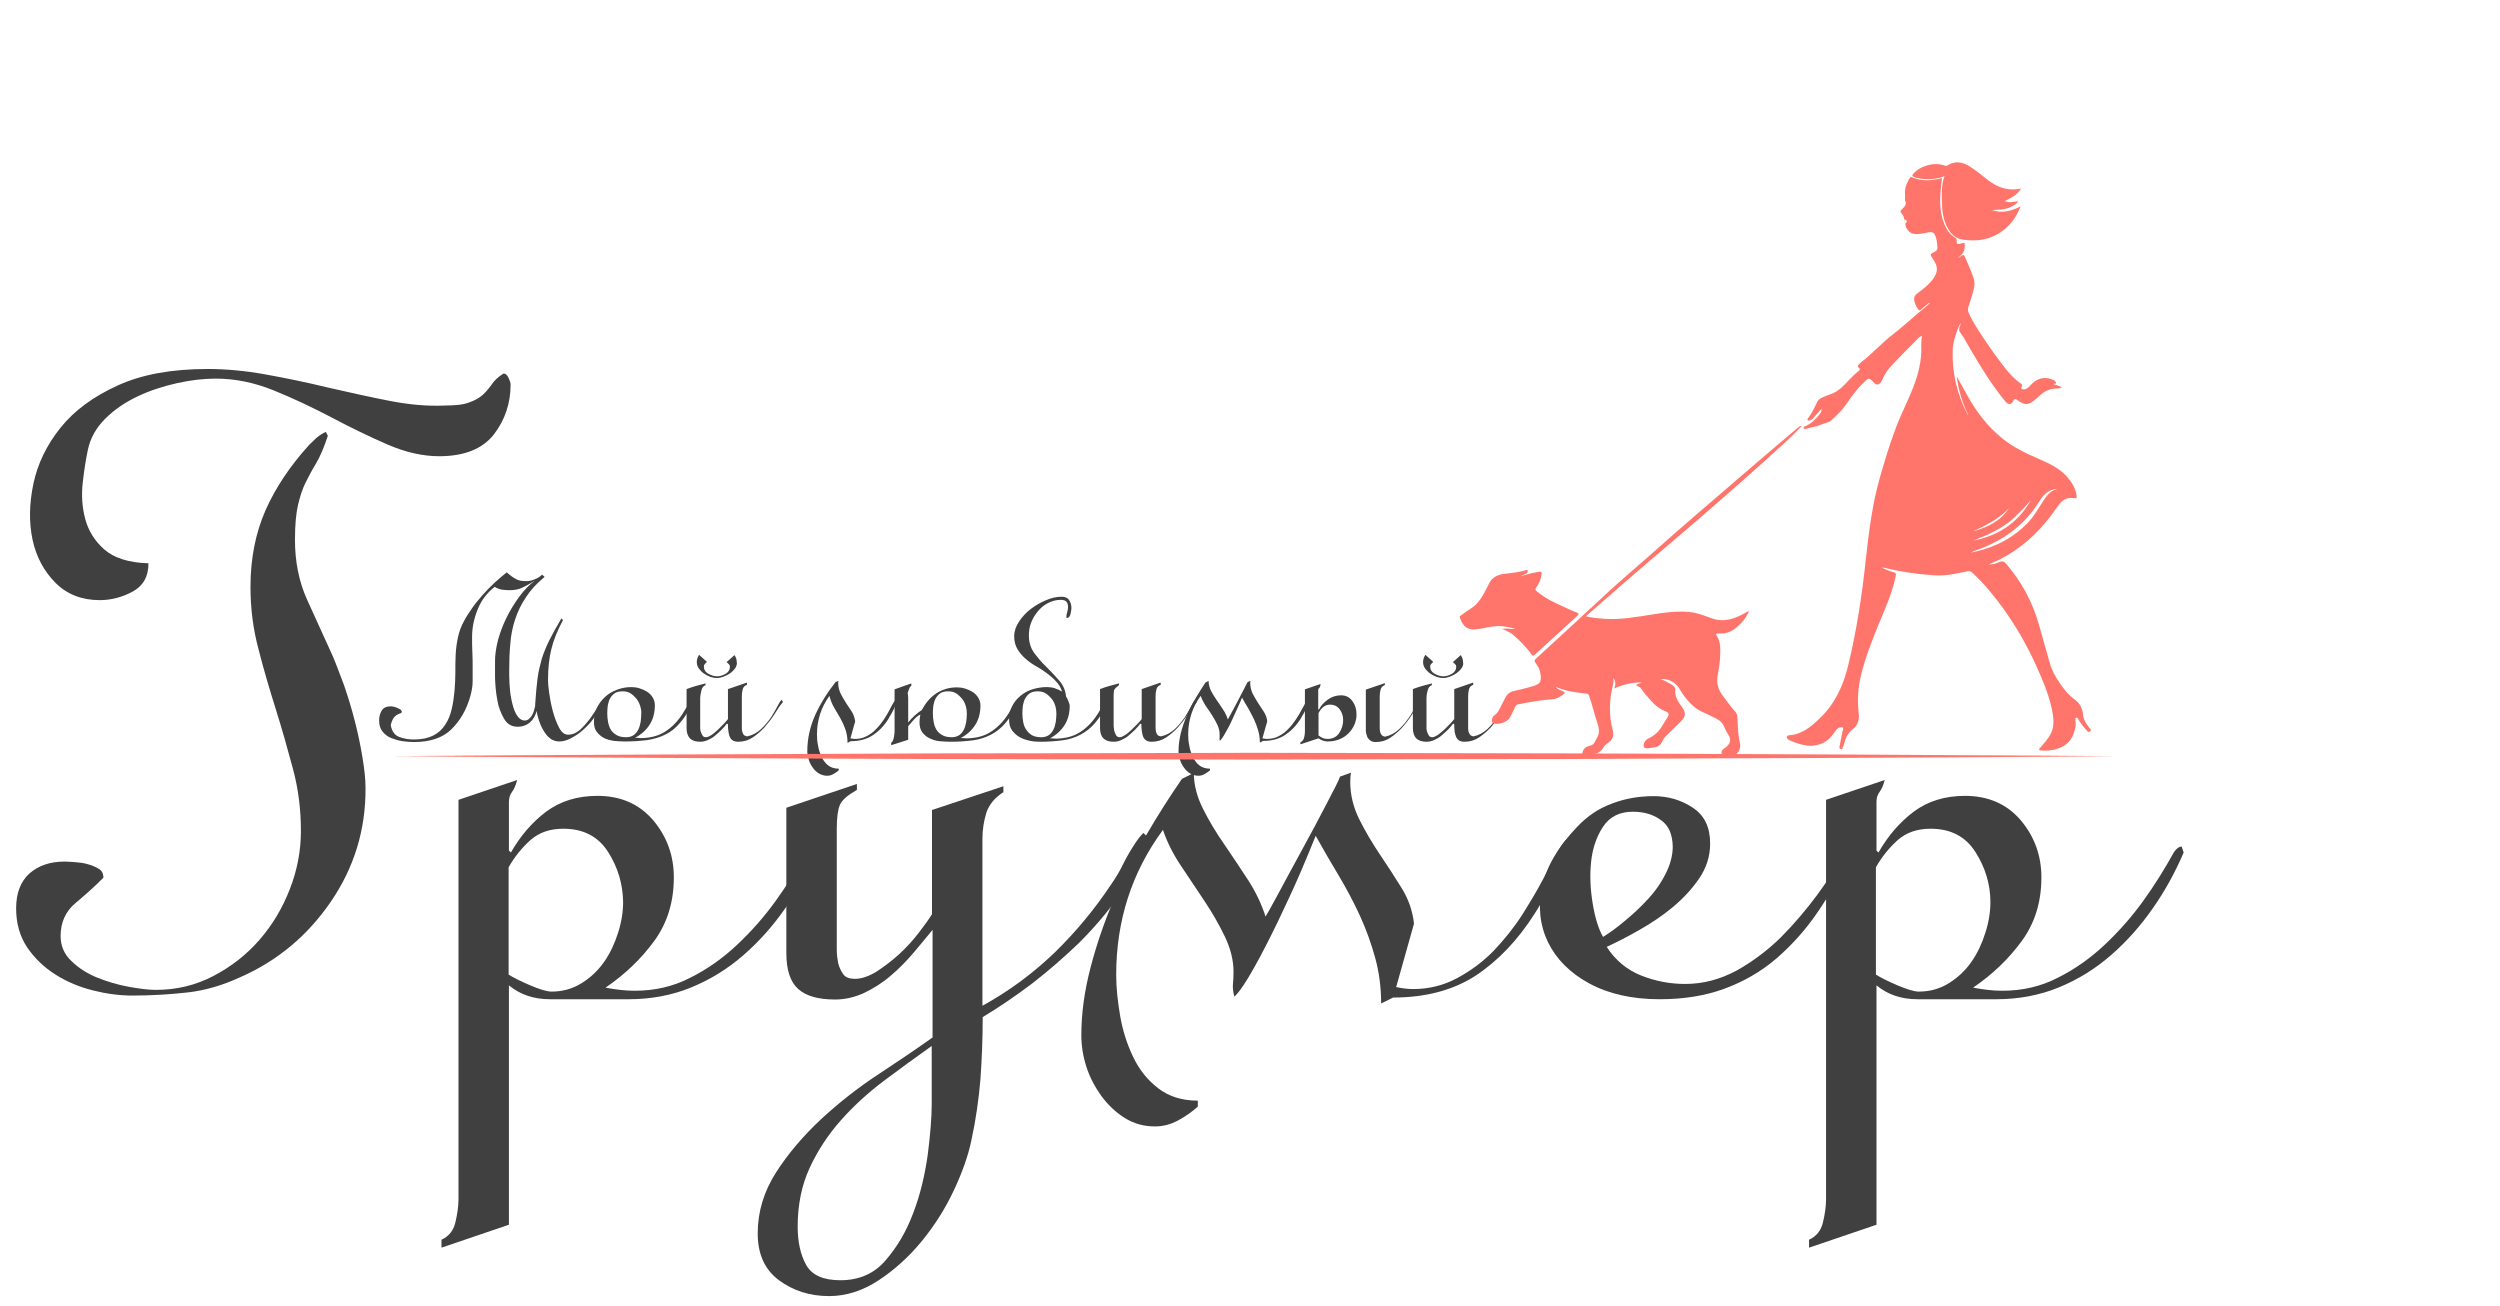
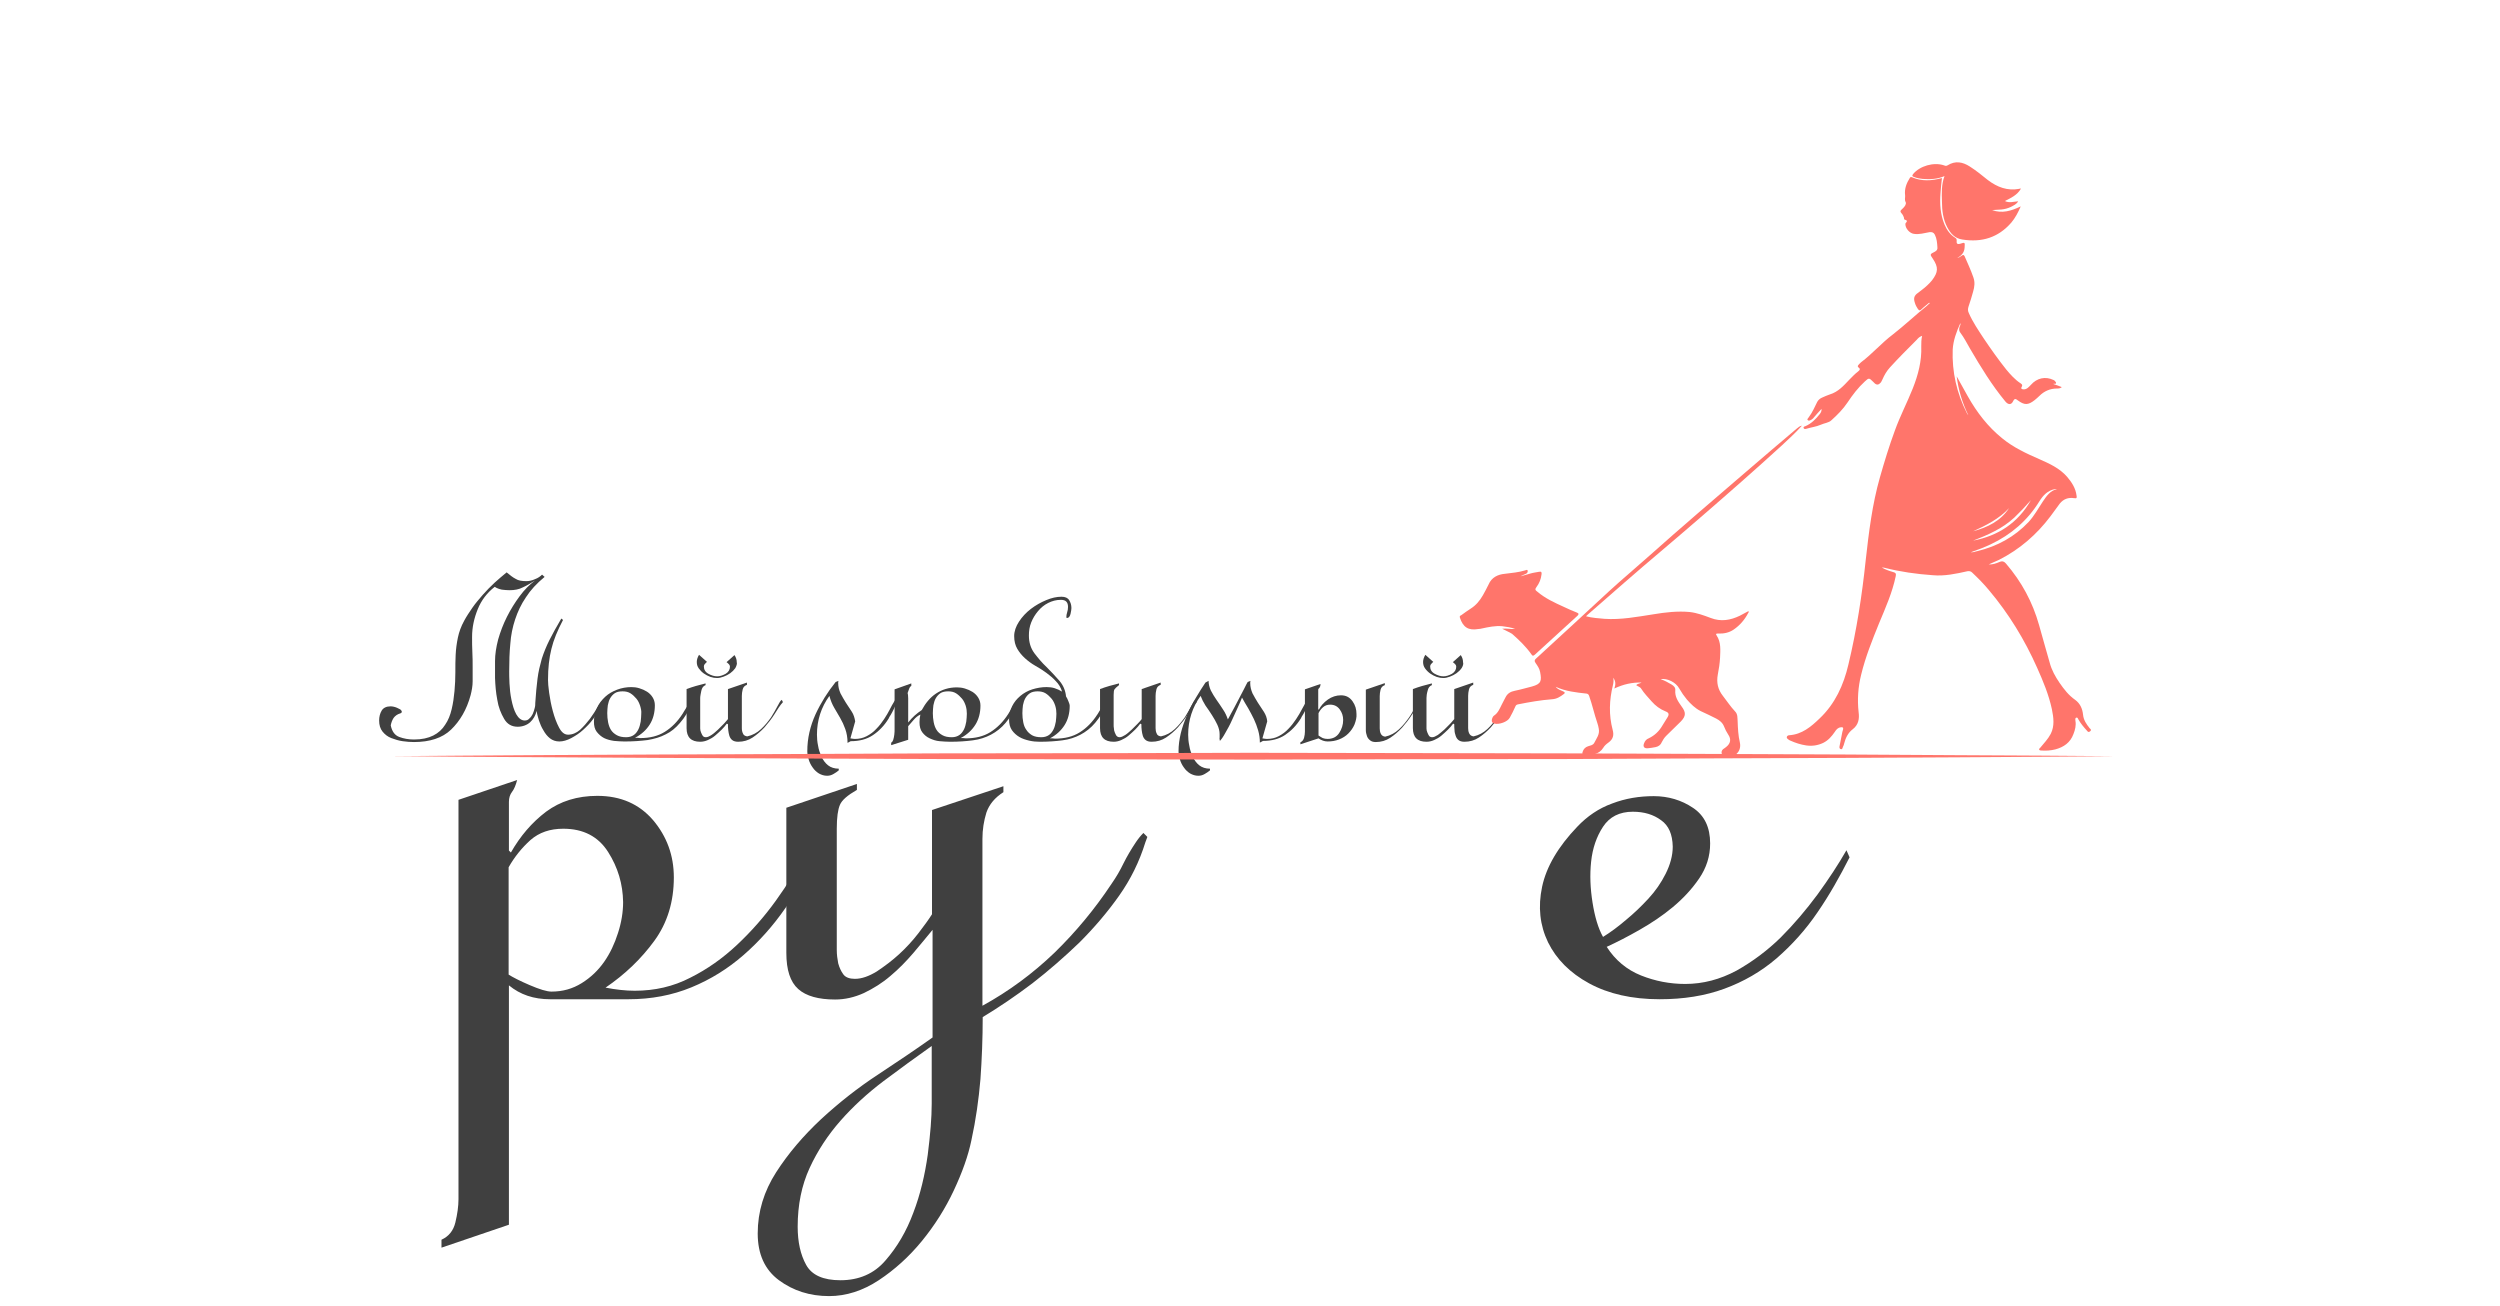
<svg xmlns="http://www.w3.org/2000/svg" width="155" height="81" viewBox="0 0 155 81" fill="none">
-   <path d="M20.519 55.894C19.079 58.002 17.199 59.582 14.862 60.601C13.79 61.093 12.719 61.409 11.629 61.532C10.54 61.654 9.398 61.725 8.203 61.725C7.43 61.725 6.605 61.619 5.779 61.409C4.936 61.198 4.162 60.882 3.442 60.425C2.722 59.968 2.142 59.407 1.685 58.739C1.228 58.054 1 57.246 1 56.316C1 55.367 1.281 54.647 1.826 54.155C2.388 53.664 3.108 53.418 4.004 53.418C4.162 53.418 4.391 53.435 4.654 53.453C4.918 53.47 5.181 53.506 5.427 53.576C5.673 53.646 5.902 53.734 6.113 53.857C6.323 53.98 6.411 54.173 6.411 54.419C5.884 54.946 5.304 55.472 4.69 55.982C4.075 56.491 3.758 57.176 3.758 58.037C3.758 58.651 3.987 59.178 4.444 59.6C4.9 60.039 5.427 60.372 6.042 60.618C6.657 60.864 7.307 61.057 7.975 61.18C8.66 61.303 9.222 61.373 9.662 61.373C10.927 61.373 12.121 61.093 13.228 60.513C14.335 59.933 15.284 59.196 16.092 58.265C16.9 57.334 17.515 56.298 17.972 55.121C18.429 53.945 18.657 52.75 18.657 51.521C18.657 50.204 18.499 48.922 18.165 47.675C17.831 46.428 17.48 45.181 17.093 43.952C16.707 42.722 16.338 41.475 16.022 40.228C15.688 38.982 15.53 37.7 15.53 36.382C15.53 34.626 15.846 33.045 16.461 31.64C17.076 30.253 17.972 28.901 19.167 27.584C19.29 27.461 19.448 27.32 19.623 27.145C19.817 26.986 20.01 26.864 20.203 26.776L20.326 27.022C20.08 27.759 19.834 28.339 19.588 28.743C19.342 29.147 19.131 29.551 18.938 29.937C18.745 30.323 18.604 30.78 18.481 31.289C18.358 31.799 18.288 32.536 18.288 33.467C18.288 34.819 18.534 36.066 19.044 37.19C19.553 38.314 20.08 39.473 20.625 40.667C20.836 41.159 21.064 41.774 21.328 42.476C21.574 43.197 21.802 43.934 21.995 44.689C22.189 45.444 22.347 46.2 22.47 46.937C22.593 47.675 22.663 48.307 22.663 48.852C22.68 51.433 21.96 53.787 20.519 55.894ZM30.622 26.934C29.919 27.829 28.794 28.286 27.231 28.286C26.212 28.286 25.123 28.04 23.998 27.549C22.874 27.057 21.714 26.495 20.555 25.88C19.377 25.265 18.2 24.703 16.988 24.212C15.776 23.72 14.581 23.474 13.386 23.474C12.648 23.474 11.84 23.562 10.979 23.755C10.118 23.948 9.293 24.212 8.52 24.581C7.747 24.949 7.079 25.406 6.517 25.968C5.955 26.53 5.603 27.162 5.445 27.9C5.322 28.479 5.217 29.147 5.129 29.937C5.041 30.71 5.094 31.465 5.287 32.185C5.48 32.905 5.867 33.537 6.464 34.064C7.061 34.591 7.975 34.889 9.205 34.925C9.205 35.75 8.871 36.33 8.221 36.681C7.571 37.032 6.886 37.208 6.183 37.208C5.076 37.208 4.162 36.856 3.442 36.136C2.722 35.416 2.247 34.521 2.019 33.467C1.791 32.396 1.808 31.237 2.072 29.99C2.335 28.743 2.897 27.584 3.758 26.512C4.619 25.441 5.796 24.581 7.307 23.896C8.801 23.211 10.663 22.877 12.877 22.877C13.984 22.877 15.178 22.982 16.443 23.211C17.708 23.439 18.991 23.702 20.291 24.018C21.591 24.317 22.856 24.598 24.104 24.844C25.351 25.09 26.511 25.195 27.582 25.142C28.232 25.142 28.742 25.09 29.093 24.949C29.445 24.826 29.726 24.668 29.919 24.493C30.13 24.299 30.305 24.089 30.481 23.843C30.639 23.597 30.885 23.369 31.219 23.158C31.342 23.158 31.448 23.246 31.535 23.439C31.623 23.632 31.658 23.755 31.658 23.843C31.658 25.002 31.307 26.038 30.622 26.934Z" fill="#404040" />
  <path d="M48.683 56.316C47.928 57.404 47.067 58.37 46.1 59.213C45.134 60.056 44.062 60.724 42.868 61.215C41.673 61.707 40.373 61.953 38.967 61.953H34.101C33.099 61.953 32.256 61.672 31.553 61.093V75.933L27.372 77.355V76.863C27.828 76.653 28.11 76.301 28.233 75.792C28.355 75.283 28.426 74.791 28.426 74.352V49.589L32.063 48.36C31.975 48.694 31.869 48.939 31.746 49.097C31.623 49.255 31.553 49.466 31.553 49.712V52.733L31.676 52.856C32.256 51.837 32.976 50.994 33.855 50.327C34.733 49.677 35.787 49.343 37.035 49.343C38.493 49.343 39.635 49.853 40.496 50.854C41.339 51.855 41.778 53.031 41.778 54.401C41.778 55.912 41.374 57.229 40.566 58.335C39.758 59.442 38.756 60.408 37.544 61.233C38.177 61.356 38.774 61.426 39.354 61.426C40.601 61.426 41.743 61.163 42.797 60.618C43.852 60.092 44.818 59.407 45.696 58.581C46.575 57.756 47.383 56.842 48.103 55.841C48.824 54.84 49.438 53.839 49.983 52.856C50.141 52.61 50.317 52.487 50.475 52.487L50.598 52.856C50.071 54.085 49.456 55.244 48.683 56.316ZM37.702 52.821C37.087 51.855 36.156 51.381 34.926 51.381C34.101 51.381 33.433 51.609 32.888 52.083C32.361 52.557 31.904 53.119 31.535 53.769V60.425C31.782 60.583 32.221 60.812 32.836 61.075C33.45 61.338 33.907 61.479 34.188 61.479C34.891 61.479 35.506 61.303 36.068 60.952C36.631 60.601 37.087 60.162 37.456 59.635C37.825 59.108 38.106 58.511 38.317 57.843C38.528 57.194 38.633 56.544 38.633 55.929C38.616 54.823 38.317 53.787 37.702 52.821Z" fill="#404040" />
  <path d="M71.013 52.223C70.644 53.417 70.1 54.524 69.379 55.543C68.659 56.561 67.833 57.527 66.92 58.44C65.988 59.336 65.022 60.179 64.003 60.969C62.984 61.742 61.947 62.444 60.928 63.059C60.928 64.376 60.876 65.658 60.788 66.905C60.682 68.152 60.507 69.417 60.226 70.699C60.032 71.647 59.663 72.683 59.136 73.807C58.609 74.931 57.942 75.985 57.151 76.951C56.361 77.917 55.465 78.725 54.481 79.375C53.497 80.024 52.46 80.358 51.406 80.358C50.211 80.358 49.175 80.024 48.296 79.375C47.418 78.725 46.978 77.759 46.978 76.477C46.978 75.124 47.365 73.86 48.12 72.683C48.876 71.507 49.807 70.418 50.914 69.382C52.021 68.363 53.198 67.432 54.463 66.607C55.71 65.781 56.835 65.026 57.819 64.324V57.65C57.45 58.107 57.046 58.581 56.624 59.09C56.185 59.599 55.728 60.074 55.201 60.513C54.691 60.952 54.147 61.285 53.567 61.566C52.987 61.83 52.39 61.97 51.775 61.97C50.756 61.97 49.983 61.76 49.491 61.321C48.999 60.882 48.753 60.144 48.753 59.073V50.081L53.128 48.605V48.974C52.548 49.308 52.197 49.606 52.074 49.905C51.951 50.186 51.88 50.678 51.88 51.38V58.089C51.88 58.3 51.88 58.563 51.88 58.897C51.88 59.178 51.916 59.459 51.968 59.722C52.038 59.986 52.144 60.214 52.284 60.407C52.425 60.6 52.671 60.688 53.005 60.688C53.426 60.688 53.866 60.53 54.358 60.232C54.832 59.916 55.306 59.564 55.746 59.16C56.185 58.757 56.589 58.317 56.94 57.861C57.292 57.404 57.573 57.018 57.784 56.684V50.221L62.211 48.746V49.115C61.684 49.449 61.333 49.87 61.157 50.379C60.999 50.889 60.911 51.433 60.911 52.013V62.357C62.545 61.461 64.038 60.355 65.374 59.073C66.709 57.773 67.886 56.35 68.922 54.787C69.204 54.383 69.45 53.962 69.66 53.523C69.871 53.101 70.117 52.68 70.398 52.258C70.556 52.013 70.732 51.802 70.89 51.644L71.136 51.89L71.013 52.223ZM57.766 64.851C56.782 65.553 55.781 66.273 54.779 67.028C53.778 67.784 52.882 68.609 52.109 69.487C51.336 70.365 50.686 71.349 50.194 72.42C49.702 73.491 49.456 74.703 49.456 76.055C49.456 77.004 49.632 77.794 49.983 78.426C50.334 79.058 51.037 79.375 52.109 79.375C53.251 79.375 54.2 78.971 54.902 78.145C55.623 77.32 56.202 76.336 56.624 75.195C57.063 74.053 57.344 72.841 57.52 71.594C57.678 70.348 57.766 69.294 57.766 68.433V64.851Z" fill="#404040" />
-   <path d="M96.981 53.154C96.823 53.558 96.63 53.98 96.419 54.419C96.208 54.84 95.98 55.262 95.734 55.683C95.488 56.087 95.312 56.404 95.171 56.614C94.1 58.3 92.87 59.582 91.482 60.495C90.094 61.391 88.39 61.848 86.369 61.848L85.631 62.217C85.631 61.233 85.508 60.285 85.262 59.389C85.016 58.493 84.7 57.615 84.314 56.772C83.927 55.929 83.488 55.104 82.996 54.278C82.504 53.453 82.029 52.645 81.573 51.82C81.362 52.347 81.046 53.119 80.624 54.103C80.202 55.086 79.728 56.087 79.236 57.123C78.744 58.142 78.252 59.108 77.76 59.986C77.268 60.864 76.864 61.479 76.53 61.795C76.442 61.461 76.425 61.215 76.442 61.022C76.46 60.829 76.478 60.583 76.478 60.25C76.478 59.547 76.302 58.827 75.951 58.089C75.599 57.352 75.177 56.614 74.686 55.877C74.194 55.139 73.702 54.401 73.21 53.664C72.718 52.926 72.349 52.188 72.103 51.451C70.17 54.085 69.204 57.071 69.204 60.443C69.204 61.215 69.292 62.076 69.45 62.989C69.608 63.92 69.889 64.763 70.258 65.536C70.627 66.309 71.137 66.958 71.804 67.468C72.454 67.977 73.28 68.24 74.264 68.24V68.609C73.895 68.943 73.491 69.224 73.034 69.47C72.577 69.716 72.103 69.839 71.611 69.839C70.908 69.839 70.293 69.663 69.731 69.312C69.169 68.96 68.695 68.504 68.29 67.959C67.886 67.397 67.57 66.8 67.359 66.15C67.148 65.501 67.043 64.833 67.043 64.183C67.043 62.831 67.236 61.444 67.605 60.021C67.974 58.599 68.448 57.211 69.028 55.842C69.608 54.472 70.276 53.137 71.031 51.837C71.787 50.538 72.542 49.361 73.28 48.29L74.018 47.921C74.018 48.658 74.211 49.396 74.58 50.134C74.949 50.871 75.388 51.609 75.88 52.312C76.372 53.032 76.864 53.769 77.356 54.524C77.848 55.279 78.217 56.052 78.463 56.825C78.498 56.79 78.744 56.351 79.201 55.508C79.658 54.665 80.15 53.734 80.712 52.715C81.274 51.697 81.784 50.731 82.258 49.818C82.732 48.922 83.013 48.36 83.084 48.149L83.769 47.903C83.734 48.026 83.716 48.219 83.716 48.465C83.716 49.291 83.909 50.063 84.278 50.801C84.647 51.539 85.069 52.259 85.543 52.961C86.018 53.664 86.475 54.366 86.896 55.051C87.335 55.754 87.581 56.491 87.669 57.264L86.562 61.198C86.966 61.286 87.318 61.321 87.617 61.321C88.6 61.321 89.514 61.093 90.357 60.636C91.201 60.179 91.956 59.617 92.606 58.95C93.256 58.265 93.854 57.527 94.363 56.737C94.873 55.929 95.312 55.192 95.681 54.489C96.05 53.787 96.366 53.207 96.63 52.733C96.893 52.259 97.104 52.013 97.28 51.96V52.206C97.245 52.434 97.157 52.751 96.981 53.154Z" fill="#404040" />
  <path d="M112.688 56.561C111.95 57.65 111.089 58.599 110.14 59.424C109.174 60.249 108.102 60.864 106.907 61.303C105.713 61.742 104.377 61.953 102.902 61.953C101.18 61.953 99.722 61.619 98.527 60.969C97.332 60.32 96.489 59.459 95.979 58.423C95.47 57.369 95.347 56.228 95.61 54.981C95.874 53.734 96.612 52.487 97.789 51.258C98.404 50.608 99.124 50.116 99.95 49.818C100.776 49.501 101.637 49.361 102.533 49.361C103.429 49.361 104.254 49.607 104.957 50.081C105.678 50.555 106.029 51.293 106.029 52.294C106.029 53.084 105.801 53.804 105.344 54.471C104.887 55.139 104.342 55.718 103.71 56.245C103.077 56.772 102.392 57.229 101.654 57.65C100.916 58.072 100.231 58.423 99.616 58.704C100.143 59.529 100.864 60.127 101.742 60.478C102.62 60.829 103.534 61.005 104.483 61.005C105.59 61.005 106.644 60.724 107.663 60.179C108.664 59.617 109.578 58.932 110.404 58.124C111.229 57.299 111.985 56.403 112.688 55.455C113.39 54.489 113.988 53.576 114.48 52.715L114.673 53.154C114.076 54.331 113.426 55.49 112.688 56.561ZM102.989 50.854C102.515 50.502 101.935 50.327 101.233 50.327C100.407 50.327 99.792 50.643 99.388 51.258C98.984 51.872 98.738 52.592 98.65 53.418C98.562 54.243 98.597 55.086 98.738 55.964C98.878 56.842 99.089 57.562 99.388 58.089C99.844 57.808 100.319 57.457 100.811 57.036C101.303 56.632 101.76 56.193 102.199 55.718C102.638 55.244 102.989 54.735 103.271 54.173C103.552 53.611 103.71 53.049 103.71 52.487C103.692 51.732 103.464 51.187 102.989 50.854Z" fill="#404040" />
-   <path d="M133.472 56.316C132.717 57.404 131.856 58.37 130.889 59.213C129.923 60.056 128.851 60.724 127.657 61.215C126.462 61.707 125.162 61.953 123.756 61.953H118.89C117.888 61.953 117.045 61.672 116.342 61.093V75.933L112.161 77.355V76.863C112.617 76.653 112.899 76.301 113.022 75.792C113.145 75.283 113.215 74.791 113.215 74.352V49.589L116.852 48.36C116.764 48.694 116.658 48.939 116.535 49.097C116.412 49.255 116.342 49.466 116.342 49.712V52.733L116.465 52.856C117.045 51.837 117.765 50.994 118.644 50.327C119.522 49.677 120.576 49.343 121.824 49.343C123.282 49.343 124.424 49.853 125.285 50.854C126.128 51.855 126.567 53.031 126.567 54.401C126.567 55.912 126.163 57.229 125.355 58.335C124.547 59.442 123.546 60.408 122.333 61.233C122.966 61.356 123.563 61.426 124.143 61.426C125.39 61.426 126.532 61.163 127.586 60.618C128.641 60.092 129.607 59.407 130.485 58.581C131.364 57.756 132.172 56.842 132.892 55.841C133.613 54.84 134.228 53.839 134.772 52.856C134.93 52.61 135.106 52.487 135.264 52.487L135.387 52.856C134.86 54.085 134.228 55.244 133.472 56.316ZM122.474 52.821C121.859 51.855 120.928 51.381 119.698 51.381C118.872 51.381 118.204 51.609 117.66 52.083C117.133 52.557 116.676 53.119 116.307 53.769V60.425C116.553 60.583 116.992 60.812 117.607 61.075C118.222 61.338 118.679 61.479 118.96 61.479C119.663 61.479 120.278 61.303 120.84 60.952C121.402 60.601 121.859 60.162 122.228 59.635C122.597 59.108 122.878 58.511 123.089 57.843C123.3 57.194 123.405 56.544 123.405 55.929C123.405 54.823 123.089 53.787 122.474 52.821Z" fill="#404040" />
  <path d="M37.14 43.917C37.069 44.127 36.946 44.356 36.771 44.584C36.595 44.83 36.384 45.041 36.156 45.251C35.927 45.462 35.681 45.62 35.418 45.761C35.154 45.901 34.908 45.971 34.68 45.971C34.452 45.971 34.258 45.901 34.1 45.778C33.942 45.655 33.801 45.48 33.696 45.287C33.573 45.093 33.485 44.883 33.415 44.672C33.345 44.444 33.292 44.25 33.274 44.075C33.204 44.356 33.063 44.602 32.87 44.777C32.677 44.953 32.396 45.058 32.097 45.058C31.728 45.058 31.447 44.9 31.254 44.566C31.061 44.233 30.902 43.846 30.832 43.39C30.744 42.933 30.709 42.494 30.692 42.038C30.692 41.581 30.692 41.23 30.692 40.984C30.692 40.58 30.762 40.123 30.885 39.649C31.026 39.157 31.201 38.701 31.43 38.244C31.658 37.788 31.922 37.366 32.22 36.962C32.519 36.558 32.835 36.242 33.169 35.996C32.905 36.154 32.659 36.312 32.413 36.418C32.185 36.541 31.904 36.593 31.588 36.593C31.43 36.593 31.271 36.576 31.113 36.558C30.955 36.523 30.797 36.47 30.674 36.383C30.2 36.751 29.848 37.208 29.62 37.77C29.392 38.332 29.269 38.894 29.269 39.491C29.269 39.807 29.269 40.123 29.286 40.439C29.304 40.755 29.304 41.054 29.304 41.388C29.304 41.669 29.304 41.967 29.304 42.248C29.304 42.529 29.251 42.81 29.181 43.091C28.935 44.005 28.513 44.707 27.968 45.234C27.424 45.761 26.633 46.007 25.667 46.007C25.439 46.007 25.21 45.989 24.964 45.954C24.718 45.919 24.49 45.849 24.261 45.761C24.033 45.673 23.857 45.532 23.717 45.357C23.576 45.181 23.506 44.953 23.506 44.672C23.506 44.444 23.559 44.233 23.664 44.057C23.769 43.882 23.963 43.794 24.209 43.794C24.261 43.794 24.314 43.794 24.384 43.811C24.455 43.829 24.542 43.846 24.613 43.882C24.683 43.917 24.753 43.952 24.824 43.987C24.876 44.04 24.911 44.075 24.911 44.127C24.911 44.18 24.876 44.215 24.806 44.233C24.63 44.285 24.49 44.391 24.402 44.514C24.314 44.654 24.261 44.795 24.226 44.97C24.297 45.339 24.472 45.585 24.753 45.691C25.034 45.796 25.333 45.849 25.667 45.849C26.159 45.849 26.545 45.761 26.862 45.603C27.178 45.445 27.424 45.216 27.599 44.935C27.793 44.654 27.916 44.338 28.004 43.969C28.091 43.601 28.144 43.232 28.179 42.845C28.214 42.459 28.232 42.073 28.232 41.686C28.232 41.3 28.232 40.949 28.25 40.615C28.267 40.229 28.32 39.86 28.39 39.526C28.46 39.193 28.583 38.841 28.777 38.49C28.917 38.227 29.093 37.963 29.286 37.682C29.479 37.401 29.708 37.138 29.936 36.874C30.165 36.611 30.411 36.365 30.674 36.119C30.938 35.891 31.166 35.68 31.412 35.487C31.623 35.662 31.799 35.803 31.974 35.891C32.132 35.996 32.361 36.031 32.642 36.031C32.8 36.031 32.976 35.996 33.169 35.908C33.362 35.838 33.503 35.733 33.608 35.627L33.766 35.768C33.274 36.172 32.888 36.593 32.607 37.032C32.308 37.471 32.097 37.928 31.939 38.402C31.781 38.876 31.676 39.386 31.64 39.913C31.588 40.439 31.57 41.001 31.57 41.616C31.57 41.774 31.57 42.038 31.588 42.371C31.605 42.705 31.64 43.056 31.711 43.39C31.781 43.724 31.869 44.04 32.009 44.285C32.15 44.531 32.326 44.672 32.536 44.672C32.642 44.672 32.747 44.637 32.818 44.549C32.905 44.479 32.976 44.373 33.028 44.268C33.081 44.145 33.116 44.04 33.151 43.899C33.187 43.776 33.187 43.671 33.187 43.583C33.222 43.004 33.274 42.512 33.327 42.073C33.38 41.634 33.485 41.23 33.591 40.843C33.714 40.457 33.872 40.071 34.065 39.684C34.258 39.298 34.504 38.859 34.803 38.349L34.908 38.437C34.733 38.771 34.592 39.069 34.469 39.368C34.346 39.667 34.258 39.948 34.188 40.229C34.118 40.51 34.065 40.808 34.03 41.124C33.995 41.44 33.977 41.774 33.977 42.16C33.977 42.319 33.995 42.582 34.047 42.951C34.1 43.32 34.17 43.706 34.276 44.092C34.381 44.479 34.504 44.812 34.662 45.111C34.821 45.41 34.996 45.55 35.224 45.55C35.488 45.55 35.734 45.445 35.962 45.251C36.191 45.041 36.384 44.812 36.577 44.566C36.753 44.321 36.911 44.075 37.052 43.846C37.175 43.618 37.28 43.495 37.368 43.46L37.14 43.917Z" fill="#404040" />
  <path d="M42.165 44.812C41.901 45.129 41.603 45.374 41.269 45.532C40.935 45.708 40.566 45.813 40.144 45.884C39.723 45.936 39.266 45.972 38.721 45.972C38.51 45.972 38.3 45.954 38.071 45.936C37.843 45.901 37.632 45.849 37.456 45.761C37.281 45.673 37.122 45.532 36.999 45.374C36.876 45.216 36.824 45.006 36.824 44.742C36.824 44.426 36.894 44.145 37.017 43.882C37.14 43.618 37.316 43.39 37.526 43.197C37.737 43.004 37.983 42.863 38.264 42.758C38.545 42.652 38.844 42.6 39.143 42.6C39.301 42.6 39.459 42.617 39.635 42.67C39.81 42.722 39.969 42.793 40.109 42.881C40.25 42.968 40.373 43.091 40.461 43.232C40.548 43.372 40.601 43.53 40.601 43.724C40.601 44.18 40.496 44.584 40.285 44.918C40.074 45.252 39.775 45.532 39.371 45.743C39.424 45.743 39.477 45.743 39.529 45.743C39.582 45.743 39.635 45.761 39.688 45.761C40.285 45.761 40.794 45.638 41.216 45.374C41.638 45.111 42.007 44.742 42.323 44.251C42.34 44.233 42.376 44.163 42.428 44.075C42.481 43.987 42.551 43.882 42.604 43.794C42.657 43.688 42.727 43.601 42.78 43.53C42.832 43.443 42.867 43.407 42.885 43.39C42.903 43.407 42.903 43.443 42.92 43.478C42.938 43.513 42.938 43.548 42.92 43.583C42.692 44.092 42.446 44.496 42.165 44.812ZM39.688 43.759C39.635 43.601 39.565 43.443 39.459 43.32C39.354 43.197 39.231 43.074 39.09 42.986C38.95 42.898 38.791 42.863 38.598 42.863C38.405 42.863 38.229 42.898 38.106 42.986C37.983 43.074 37.895 43.179 37.825 43.302C37.755 43.425 37.72 43.566 37.685 43.724C37.667 43.882 37.65 44.04 37.65 44.215C37.65 44.408 37.667 44.602 37.702 44.777C37.737 44.953 37.79 45.111 37.878 45.252C37.966 45.392 38.089 45.497 38.247 45.585C38.405 45.673 38.598 45.708 38.827 45.708C39.02 45.708 39.178 45.655 39.301 45.568C39.424 45.48 39.512 45.357 39.582 45.216C39.652 45.076 39.688 44.918 39.723 44.742C39.74 44.567 39.758 44.408 39.758 44.251C39.775 44.092 39.74 43.934 39.688 43.759Z" fill="#404040" />
  <path d="M48.015 44.286C47.839 44.567 47.628 44.83 47.4 45.094C47.172 45.34 46.925 45.55 46.662 45.726C46.398 45.901 46.1 45.989 45.766 45.989C45.608 45.989 45.485 45.954 45.397 45.884C45.309 45.814 45.257 45.726 45.221 45.62C45.186 45.515 45.169 45.392 45.151 45.269C45.133 45.146 45.133 45.023 45.133 44.9L45.063 44.865C44.975 44.988 44.87 45.111 44.747 45.234C44.624 45.357 44.483 45.48 44.343 45.603C44.202 45.726 44.044 45.814 43.886 45.884C43.728 45.954 43.57 45.989 43.412 45.989C42.849 45.989 42.568 45.708 42.568 45.146V42.723C42.762 42.652 42.955 42.582 43.148 42.529C43.341 42.477 43.552 42.424 43.745 42.371V42.477C43.605 42.529 43.517 42.652 43.482 42.828C43.447 43.004 43.412 43.162 43.412 43.285V44.953C43.412 45.006 43.412 45.076 43.412 45.164C43.412 45.252 43.429 45.322 43.464 45.41C43.499 45.498 43.535 45.568 43.57 45.62C43.605 45.673 43.675 45.708 43.763 45.708C43.868 45.708 43.974 45.656 44.114 45.568C44.255 45.48 44.378 45.357 44.519 45.234C44.642 45.111 44.764 44.988 44.888 44.865C44.993 44.742 45.081 44.654 45.133 44.584V42.723L46.311 42.319V42.459C46.17 42.512 46.082 42.6 46.047 42.74C46.012 42.881 45.994 43.021 45.994 43.144V45.146C45.994 45.269 46.012 45.375 46.065 45.48C46.1 45.585 46.205 45.638 46.328 45.656C46.662 45.585 46.943 45.427 47.189 45.199C47.435 44.971 47.628 44.725 47.804 44.479C47.962 44.215 48.103 43.987 48.208 43.776C48.313 43.566 48.401 43.425 48.472 43.39L48.542 43.531C48.349 43.741 48.191 44.005 48.015 44.286ZM45.59 41.423C45.502 41.546 45.397 41.651 45.274 41.739C45.151 41.827 45.011 41.897 44.87 41.95C44.729 42.003 44.589 42.038 44.466 42.038C44.325 42.038 44.202 42.02 44.044 41.968C43.904 41.915 43.763 41.845 43.64 41.757C43.517 41.669 43.412 41.564 43.324 41.441C43.236 41.318 43.201 41.195 43.201 41.037C43.201 40.896 43.254 40.738 43.341 40.598L43.833 41.037C43.798 41.072 43.745 41.107 43.71 41.16C43.658 41.212 43.64 41.265 43.64 41.318C43.64 41.511 43.728 41.669 43.921 41.774C44.114 41.88 44.29 41.932 44.466 41.932C44.624 41.932 44.8 41.88 44.993 41.774C45.169 41.669 45.257 41.511 45.257 41.335C45.257 41.283 45.239 41.23 45.186 41.177C45.133 41.124 45.098 41.089 45.046 41.054L45.538 40.615C45.643 40.773 45.678 40.914 45.678 41.054C45.713 41.16 45.66 41.283 45.59 41.423Z" fill="#404040" />
  <path d="M55.552 43.636C55.517 43.741 55.465 43.864 55.412 43.97C55.359 44.093 55.289 44.198 55.236 44.303C55.166 44.409 55.113 44.496 55.096 44.549C54.815 45.006 54.481 45.34 54.112 45.585C53.743 45.831 53.286 45.954 52.741 45.954L52.548 46.059C52.548 45.726 52.495 45.445 52.407 45.199C52.32 44.953 52.214 44.725 52.091 44.514C51.968 44.303 51.845 44.093 51.722 43.882C51.599 43.671 51.494 43.425 51.424 43.144C50.914 43.847 50.651 44.654 50.651 45.55C50.651 45.761 50.668 45.989 50.721 46.235C50.756 46.481 50.844 46.709 50.932 46.92C51.037 47.131 51.16 47.306 51.336 47.447C51.511 47.587 51.74 47.658 52.003 47.658V47.763C51.898 47.851 51.793 47.921 51.67 47.991C51.547 48.062 51.424 48.097 51.283 48.097C51.09 48.097 50.932 48.044 50.774 47.956C50.633 47.868 50.492 47.745 50.387 47.587C50.282 47.447 50.194 47.271 50.141 47.096C50.088 46.92 50.053 46.744 50.053 46.569C50.053 45.779 50.229 45.023 50.563 44.286C50.897 43.566 51.318 42.898 51.81 42.284L51.986 42.213C51.968 42.248 51.968 42.301 51.968 42.354C51.968 42.582 52.021 42.775 52.109 42.986C52.214 43.179 52.32 43.373 52.443 43.566C52.566 43.759 52.689 43.934 52.812 44.128C52.935 44.321 52.987 44.514 53.022 44.725L52.724 45.779C52.829 45.796 52.935 45.814 53.005 45.814C53.268 45.814 53.514 45.761 53.743 45.638C53.971 45.515 54.164 45.375 54.34 45.181C54.516 45.006 54.674 44.795 54.815 44.584C54.955 44.373 55.078 44.163 55.166 43.987C55.271 43.794 55.342 43.636 55.429 43.513C55.5 43.39 55.552 43.32 55.605 43.302V43.373C55.623 43.443 55.605 43.531 55.552 43.636Z" fill="#404040" />
  <path d="M62.351 44.812C62.088 45.128 61.772 45.374 61.438 45.55C61.104 45.725 60.735 45.848 60.313 45.901C59.909 45.954 59.435 45.989 58.908 45.989C58.697 45.989 58.486 45.971 58.258 45.954C58.029 45.936 57.836 45.866 57.643 45.778C57.45 45.69 57.309 45.567 57.186 45.409C57.063 45.251 57.01 45.041 57.01 44.777C57.01 44.619 57.028 44.461 57.063 44.303C56.905 44.373 56.764 44.496 56.659 44.619C56.536 44.76 56.431 44.883 56.308 45.023V45.866L55.253 46.2V46.042C55.306 46.024 55.341 45.971 55.376 45.883C55.411 45.778 55.429 45.673 55.447 45.55C55.464 45.427 55.464 45.304 55.464 45.199C55.464 45.076 55.464 45.005 55.464 44.97V42.74L56.501 42.371V42.529C56.448 42.547 56.395 42.617 56.36 42.722C56.325 42.828 56.29 42.916 56.272 42.968C56.29 43.021 56.308 43.126 56.308 43.302C56.308 43.46 56.308 43.653 56.308 43.846C56.308 44.039 56.308 44.233 56.308 44.408C56.308 44.584 56.308 44.724 56.308 44.795C56.553 44.479 56.835 44.233 57.151 44.022C57.379 43.6 57.66 43.249 58.029 43.003C58.398 42.758 58.82 42.617 59.33 42.617C59.488 42.617 59.646 42.635 59.821 42.687C59.997 42.74 60.155 42.81 60.296 42.898C60.436 42.986 60.559 43.109 60.647 43.249C60.735 43.39 60.788 43.548 60.788 43.741C60.788 44.198 60.682 44.602 60.471 44.935C60.261 45.269 59.962 45.55 59.558 45.761C59.611 45.761 59.663 45.761 59.716 45.761C59.769 45.761 59.821 45.778 59.874 45.778C60.471 45.778 60.981 45.655 61.403 45.392C61.824 45.128 62.193 44.76 62.51 44.268C62.527 44.25 62.562 44.18 62.615 44.092C62.668 44.004 62.738 43.899 62.791 43.811C62.843 43.706 62.914 43.618 62.966 43.548C63.019 43.46 63.054 43.425 63.072 43.407C63.089 43.425 63.089 43.46 63.107 43.495C63.124 43.53 63.124 43.565 63.107 43.6C62.879 44.092 62.615 44.496 62.351 44.812ZM59.874 43.758C59.821 43.6 59.751 43.442 59.646 43.319C59.54 43.197 59.417 43.074 59.277 42.986C59.136 42.898 58.978 42.863 58.785 42.863C58.592 42.863 58.416 42.898 58.293 42.986C58.17 43.074 58.082 43.179 58.012 43.302C57.941 43.425 57.906 43.565 57.871 43.723C57.854 43.881 57.836 44.039 57.836 44.215C57.836 44.408 57.854 44.602 57.889 44.777C57.924 44.953 57.977 45.111 58.065 45.251C58.152 45.392 58.275 45.497 58.434 45.585C58.592 45.673 58.785 45.708 59.013 45.708C59.206 45.708 59.365 45.655 59.488 45.567C59.611 45.48 59.698 45.357 59.769 45.216C59.839 45.076 59.874 44.918 59.909 44.742C59.927 44.566 59.944 44.408 59.944 44.25C59.944 44.092 59.927 43.934 59.874 43.758Z" fill="#404040" />
  <path d="M67.903 44.812C67.64 45.128 67.324 45.374 66.99 45.55C66.656 45.725 66.287 45.849 65.865 45.901C65.461 45.954 64.987 45.989 64.46 45.989C64.249 45.989 64.038 45.971 63.81 45.919C63.581 45.866 63.371 45.796 63.195 45.69C63.019 45.585 62.861 45.444 62.738 45.269C62.615 45.093 62.562 44.865 62.562 44.602C62.562 44.285 62.633 44.022 62.756 43.776C62.879 43.53 63.054 43.319 63.265 43.144C63.476 42.968 63.722 42.828 64.003 42.74C64.284 42.652 64.583 42.599 64.882 42.599C65.057 42.599 65.233 42.617 65.391 42.67C65.549 42.722 65.707 42.793 65.848 42.88C65.778 42.635 65.637 42.406 65.461 42.231C65.286 42.037 65.093 41.879 64.882 41.721C64.671 41.563 64.442 41.423 64.196 41.282C63.95 41.142 63.74 40.984 63.546 40.808C63.353 40.633 63.195 40.439 63.072 40.228C62.949 40.018 62.879 39.754 62.879 39.438C62.879 39.14 62.984 38.841 63.177 38.543C63.371 38.244 63.617 37.981 63.915 37.752C64.214 37.524 64.53 37.348 64.864 37.208C65.198 37.067 65.514 36.997 65.813 36.997C66.041 36.997 66.199 37.067 66.287 37.208C66.375 37.348 66.428 37.506 66.428 37.7C66.428 37.77 66.41 37.893 66.375 38.051C66.34 38.209 66.27 38.297 66.182 38.314L66.112 38.297C66.112 38.174 66.129 38.068 66.164 37.963C66.199 37.858 66.217 37.752 66.217 37.629C66.217 37.331 66.076 37.19 65.778 37.19C65.479 37.19 65.233 37.261 64.987 37.383C64.741 37.506 64.53 37.682 64.355 37.893C64.179 38.103 64.038 38.332 63.933 38.595C63.828 38.859 63.792 39.122 63.792 39.403C63.792 39.825 63.898 40.176 64.126 40.492C64.355 40.791 64.6 41.089 64.882 41.352C65.163 41.633 65.426 41.914 65.672 42.196C65.918 42.477 66.059 42.81 66.094 43.179C66.147 43.249 66.182 43.337 66.234 43.46C66.287 43.583 66.322 43.688 66.322 43.758C66.322 44.215 66.217 44.619 66.006 44.953C65.795 45.286 65.497 45.568 65.093 45.778C65.145 45.778 65.198 45.778 65.251 45.778C65.303 45.778 65.356 45.796 65.409 45.796C66.006 45.796 66.516 45.673 66.937 45.409C67.359 45.146 67.728 44.777 68.044 44.285C68.062 44.268 68.097 44.198 68.15 44.11C68.202 44.022 68.272 43.917 68.325 43.829C68.378 43.723 68.448 43.636 68.501 43.565C68.554 43.478 68.589 43.442 68.606 43.425C68.624 43.442 68.624 43.478 68.641 43.513C68.659 43.548 68.659 43.583 68.641 43.618C68.431 44.092 68.167 44.496 67.903 44.812ZM65.426 43.758C65.374 43.6 65.303 43.442 65.198 43.319C65.093 43.197 64.969 43.074 64.829 42.986C64.688 42.898 64.513 42.863 64.337 42.863C64.144 42.863 63.968 42.898 63.845 42.986C63.722 43.074 63.634 43.179 63.564 43.302C63.494 43.425 63.459 43.565 63.423 43.723C63.406 43.882 63.388 44.039 63.388 44.215C63.388 44.408 63.406 44.602 63.441 44.777C63.476 44.953 63.529 45.111 63.634 45.251C63.722 45.392 63.845 45.497 63.986 45.585C64.144 45.673 64.337 45.708 64.565 45.708C64.759 45.708 64.917 45.655 65.04 45.568C65.163 45.48 65.251 45.357 65.321 45.216C65.391 45.076 65.426 44.918 65.461 44.742C65.479 44.566 65.497 44.408 65.497 44.25C65.497 44.092 65.479 43.934 65.426 43.758Z" fill="#404040" />
  <path d="M73.649 44.285C73.473 44.566 73.262 44.83 73.034 45.093C72.805 45.339 72.559 45.55 72.296 45.725C72.032 45.901 71.734 45.989 71.4 45.989C71.242 45.989 71.119 45.954 71.031 45.883C70.943 45.813 70.89 45.725 70.855 45.62C70.82 45.515 70.802 45.392 70.785 45.269C70.767 45.146 70.767 45.023 70.767 44.9L70.697 44.865C70.609 44.988 70.504 45.111 70.381 45.234C70.258 45.357 70.117 45.48 69.977 45.602C69.836 45.725 69.678 45.813 69.52 45.883C69.362 45.954 69.204 45.989 69.046 45.989C68.483 45.989 68.202 45.708 68.202 45.146V42.722C68.395 42.652 68.589 42.582 68.782 42.529C68.975 42.476 69.186 42.424 69.379 42.371V42.476C69.221 42.599 69.133 42.687 69.098 42.74C69.063 42.792 69.046 42.916 69.046 43.091V44.953C69.046 45.005 69.046 45.076 69.063 45.163C69.063 45.251 69.081 45.322 69.116 45.409C69.151 45.497 69.186 45.567 69.221 45.62C69.274 45.673 69.327 45.708 69.414 45.708C69.52 45.708 69.625 45.655 69.766 45.567C69.906 45.48 70.029 45.357 70.17 45.234C70.293 45.111 70.416 44.988 70.539 44.865C70.662 44.742 70.732 44.654 70.785 44.584V42.722L71.962 42.318V42.459C71.821 42.511 71.734 42.599 71.698 42.74C71.663 42.88 71.646 43.021 71.646 43.144V45.146C71.646 45.269 71.663 45.374 71.716 45.48C71.751 45.585 71.839 45.638 71.98 45.655C72.313 45.585 72.594 45.427 72.84 45.199C73.086 44.97 73.28 44.724 73.455 44.478C73.614 44.215 73.754 43.987 73.859 43.776C73.965 43.565 74.053 43.425 74.123 43.39L74.193 43.53C73.982 43.741 73.824 44.004 73.649 44.285Z" fill="#404040" />
  <path d="M81.116 43.618C81.063 43.724 81.028 43.847 80.975 43.952C80.922 44.075 80.852 44.18 80.799 44.286C80.729 44.391 80.676 44.479 80.659 44.532C80.378 44.988 80.044 45.322 79.675 45.568C79.306 45.814 78.849 45.937 78.305 45.937L78.111 46.042C78.111 45.779 78.076 45.533 78.006 45.287C77.936 45.041 77.848 44.813 77.742 44.584C77.637 44.356 77.514 44.145 77.391 43.917C77.25 43.689 77.127 43.478 77.004 43.25C76.952 43.39 76.864 43.601 76.741 43.864C76.618 44.128 76.495 44.391 76.372 44.672C76.249 44.953 76.108 45.199 75.968 45.445C75.845 45.673 75.722 45.849 75.634 45.937C75.616 45.849 75.599 45.779 75.616 45.726C75.616 45.673 75.616 45.603 75.616 45.515C75.616 45.322 75.564 45.129 75.476 44.935C75.388 44.742 75.265 44.532 75.142 44.338C75.019 44.145 74.879 43.934 74.738 43.741C74.615 43.548 74.51 43.337 74.439 43.144C73.93 43.847 73.666 44.654 73.666 45.55C73.666 45.761 73.684 45.989 73.737 46.235C73.772 46.481 73.859 46.709 73.947 46.92C74.053 47.131 74.176 47.306 74.351 47.447C74.527 47.587 74.755 47.658 75.019 47.658V47.763C74.914 47.851 74.808 47.921 74.685 47.991C74.562 48.062 74.439 48.097 74.299 48.097C74.105 48.097 73.947 48.044 73.789 47.956C73.649 47.868 73.508 47.745 73.403 47.587C73.297 47.447 73.209 47.271 73.157 47.096C73.104 46.92 73.069 46.744 73.069 46.569C73.069 46.2 73.122 45.831 73.209 45.462C73.297 45.094 73.438 44.707 73.596 44.338C73.754 43.97 73.93 43.618 74.141 43.267C74.351 42.916 74.545 42.6 74.738 42.319L74.931 42.213C74.931 42.407 74.984 42.617 75.072 42.81C75.177 43.004 75.283 43.197 75.423 43.39C75.564 43.583 75.687 43.776 75.827 43.987C75.968 44.198 76.056 44.391 76.126 44.602C76.144 44.584 76.196 44.479 76.319 44.251C76.442 44.022 76.583 43.776 76.723 43.495C76.864 43.214 77.004 42.969 77.127 42.723C77.25 42.477 77.321 42.336 77.356 42.284L77.531 42.213C77.514 42.248 77.514 42.301 77.514 42.354C77.514 42.582 77.567 42.775 77.654 42.986C77.76 43.179 77.865 43.373 77.988 43.566C78.111 43.759 78.234 43.934 78.357 44.128C78.48 44.321 78.55 44.514 78.568 44.725L78.269 45.779C78.375 45.796 78.48 45.814 78.55 45.814C78.814 45.814 79.06 45.761 79.288 45.638C79.517 45.515 79.71 45.375 79.886 45.181C80.061 45.006 80.219 44.795 80.36 44.584C80.501 44.373 80.624 44.163 80.712 43.987C80.817 43.794 80.905 43.636 80.975 43.513C81.045 43.39 81.098 43.32 81.151 43.302V43.373C81.168 43.425 81.151 43.513 81.116 43.618Z" fill="#404040" />
  <path d="M83.979 44.918C83.891 45.128 83.751 45.322 83.593 45.48C83.435 45.638 83.241 45.761 83.013 45.848C82.784 45.936 82.556 45.971 82.31 45.971C82.117 45.971 81.924 45.901 81.748 45.778L80.624 46.147V46.024C80.746 45.971 80.817 45.866 80.852 45.743C80.887 45.602 80.905 45.48 80.905 45.357V42.74L81.871 42.406C81.871 42.529 81.836 42.635 81.748 42.705C81.748 42.722 81.748 42.722 81.73 42.74C81.73 42.758 81.73 42.757 81.73 42.775V43.969L81.766 44.004C81.888 43.758 82.082 43.548 82.328 43.372C82.574 43.197 82.855 43.109 83.136 43.109C83.452 43.109 83.681 43.232 83.856 43.477C84.032 43.723 84.102 43.987 84.102 44.268C84.12 44.461 84.067 44.689 83.979 44.918ZM83.066 43.987C82.925 43.794 82.732 43.688 82.468 43.688C82.293 43.688 82.152 43.741 82.029 43.846C81.906 43.952 81.818 44.075 81.748 44.215V45.602C81.853 45.673 81.941 45.725 82.011 45.761C82.099 45.796 82.205 45.813 82.31 45.813C82.626 45.813 82.872 45.69 83.031 45.444C83.189 45.199 83.276 44.935 83.276 44.637C83.276 44.391 83.206 44.18 83.066 43.987ZM87.546 44.303C87.37 44.584 87.159 44.847 86.931 45.111C86.703 45.357 86.457 45.567 86.193 45.743C85.929 45.919 85.631 46.007 85.297 46.007C85.139 46.007 85.033 45.971 84.946 45.901C84.858 45.831 84.787 45.743 84.752 45.638C84.717 45.532 84.682 45.409 84.682 45.286C84.682 45.163 84.682 45.041 84.682 44.918V42.757L85.859 42.353V42.477C85.719 42.529 85.631 42.617 85.596 42.757C85.561 42.898 85.543 43.038 85.543 43.161V45.163C85.543 45.286 85.561 45.392 85.613 45.497C85.666 45.602 85.754 45.655 85.877 45.673C86.211 45.602 86.492 45.444 86.738 45.216C86.984 44.988 87.177 44.742 87.353 44.496C87.528 44.25 87.651 44.004 87.757 43.794C87.862 43.583 87.95 43.442 88.02 43.407L88.091 43.548C87.897 43.758 87.739 44.022 87.546 44.303Z" fill="#404040" />
  <path d="M93.045 44.286C92.869 44.567 92.659 44.83 92.43 45.094C92.202 45.34 91.956 45.55 91.692 45.726C91.429 45.901 91.13 45.989 90.796 45.989C90.638 45.989 90.515 45.954 90.427 45.884C90.339 45.814 90.287 45.726 90.252 45.62C90.216 45.515 90.181 45.392 90.181 45.269C90.164 45.146 90.164 45.023 90.164 44.9L90.094 44.865C90.006 44.988 89.9 45.111 89.777 45.234C89.654 45.357 89.514 45.48 89.373 45.603C89.233 45.726 89.074 45.814 88.916 45.884C88.758 45.954 88.6 45.989 88.442 45.989C87.88 45.989 87.599 45.708 87.599 45.146V42.723C87.792 42.652 87.985 42.582 88.178 42.529C88.372 42.477 88.582 42.424 88.776 42.371V42.477C88.635 42.529 88.547 42.652 88.512 42.828C88.46 43.004 88.442 43.162 88.442 43.285V44.953C88.442 45.006 88.442 45.076 88.442 45.164C88.442 45.252 88.46 45.322 88.495 45.41C88.53 45.498 88.565 45.568 88.6 45.62C88.635 45.673 88.706 45.708 88.793 45.708C88.899 45.708 89.004 45.656 89.145 45.568C89.268 45.48 89.408 45.357 89.549 45.234C89.672 45.111 89.795 44.988 89.918 44.865C90.023 44.742 90.111 44.654 90.164 44.584V42.723L91.341 42.319V42.459C91.2 42.512 91.112 42.6 91.077 42.74C91.042 42.881 91.025 43.021 91.025 43.144V45.146C91.025 45.269 91.042 45.375 91.095 45.48C91.148 45.585 91.236 45.638 91.358 45.656C91.692 45.585 91.973 45.427 92.219 45.199C92.465 44.971 92.659 44.725 92.834 44.479C92.992 44.215 93.133 43.987 93.238 43.776C93.344 43.566 93.432 43.425 93.502 43.39L93.572 43.531C93.397 43.741 93.221 44.005 93.045 44.286ZM90.621 41.423C90.533 41.546 90.427 41.651 90.304 41.739C90.181 41.827 90.041 41.897 89.9 41.95C89.76 42.003 89.619 42.038 89.496 42.038C89.356 42.038 89.233 42.02 89.074 41.968C88.934 41.915 88.793 41.845 88.67 41.757C88.547 41.669 88.442 41.564 88.354 41.441C88.266 41.318 88.231 41.195 88.231 41.037C88.231 40.896 88.284 40.738 88.372 40.598L88.864 41.037C88.829 41.072 88.776 41.107 88.741 41.16C88.688 41.212 88.67 41.265 88.67 41.318C88.67 41.511 88.758 41.669 88.951 41.774C89.145 41.88 89.32 41.932 89.496 41.932C89.654 41.932 89.83 41.88 90.023 41.774C90.199 41.669 90.287 41.511 90.287 41.335C90.287 41.283 90.269 41.23 90.216 41.177C90.164 41.124 90.129 41.089 90.076 41.054L90.568 40.615C90.673 40.773 90.708 40.914 90.708 41.054C90.743 41.16 90.708 41.283 90.621 41.423Z" fill="#404040" />
  <path d="M112.934 25.353C112.776 25.529 112.617 25.687 112.477 25.862C112.442 25.915 112.389 25.968 112.336 26.003C112.248 26.055 112.143 26.126 112.073 26.038C112.02 25.985 112.125 25.915 112.161 25.845C112.371 25.564 112.512 25.23 112.67 24.914C112.74 24.791 112.846 24.703 112.969 24.651C113.127 24.58 113.285 24.51 113.443 24.457C113.97 24.299 114.304 23.913 114.655 23.544C114.831 23.369 115.007 23.175 115.218 23.017C115.305 22.947 115.358 22.877 115.235 22.789C115.165 22.736 115.165 22.683 115.235 22.613C115.288 22.561 115.341 22.49 115.393 22.455C116.096 21.928 116.658 21.261 117.361 20.734C118.081 20.172 118.749 19.54 119.469 18.96C119.522 18.908 119.575 18.855 119.645 18.802C119.628 18.785 119.628 18.785 119.61 18.767C119.452 18.908 119.276 19.031 119.136 19.171C119.048 19.259 118.995 19.276 118.907 19.154C118.837 19.048 118.767 18.925 118.731 18.802C118.626 18.504 118.661 18.328 118.925 18.152C119.188 17.959 119.452 17.748 119.663 17.52C119.698 17.468 119.75 17.432 119.786 17.38C120.172 16.87 120.19 16.572 119.838 16.045C119.645 15.764 119.645 15.764 119.961 15.606C120.084 15.536 120.137 15.465 120.119 15.325C120.102 15.062 120.084 14.798 119.961 14.552C119.891 14.412 119.786 14.377 119.628 14.394C119.311 14.447 118.995 14.552 118.661 14.499C118.398 14.464 118.134 14.166 118.134 13.902C118.134 13.885 118.134 13.85 118.152 13.832C118.257 13.727 118.257 13.656 118.099 13.621C118.046 13.604 118.046 13.551 118.046 13.498C118.029 13.428 117.994 13.376 117.958 13.305C117.783 13.095 117.783 13.095 117.994 12.901C118.099 12.796 118.204 12.655 118.152 12.533C118.064 12.374 118.134 12.252 118.117 12.111C118.064 11.707 118.204 11.356 118.415 11.022C118.45 10.97 118.486 10.97 118.538 10.987C119.136 11.251 119.768 11.215 120.401 11.04C120.365 11.356 120.33 11.654 120.313 11.953C120.26 12.62 120.295 13.288 120.559 13.92C120.699 14.254 120.91 14.552 121.226 14.745C121.314 14.798 121.314 14.851 121.314 14.939C121.297 15.079 121.332 15.167 121.525 15.114C121.841 15.009 121.824 15.026 121.806 15.342C121.789 15.659 121.613 15.852 121.349 15.992C121.472 15.975 121.543 15.905 121.63 15.852C121.701 15.799 121.753 15.782 121.806 15.887C121.999 16.326 122.193 16.747 122.351 17.204C122.456 17.503 122.421 17.784 122.333 18.082C122.245 18.398 122.157 18.697 122.052 18.995C121.999 19.154 121.999 19.276 122.07 19.417C122.316 19.979 122.667 20.488 123.001 20.998C123.44 21.647 123.897 22.297 124.389 22.912C124.652 23.228 124.933 23.544 125.285 23.772C125.355 23.825 125.408 23.86 125.355 23.966C125.267 24.106 125.355 24.141 125.478 24.141C125.671 24.141 125.794 23.983 125.917 23.86C126.286 23.439 126.813 23.316 127.323 23.562C127.358 23.579 127.393 23.597 127.411 23.632C127.446 23.667 127.499 23.72 127.463 23.772C127.428 23.843 127.376 23.755 127.305 23.808C127.481 23.86 127.639 23.93 127.832 24.001C127.727 24.088 127.639 24.088 127.534 24.088C127.112 24.088 126.743 24.247 126.444 24.545C126.357 24.633 126.251 24.721 126.146 24.809C125.742 25.125 125.513 25.125 125.109 24.826C124.986 24.738 124.916 24.668 124.81 24.879C124.705 25.107 124.512 25.107 124.336 24.896C123.493 23.878 122.808 22.754 122.14 21.612C121.947 21.279 121.771 20.927 121.543 20.629C121.455 20.523 121.455 20.4 121.49 20.277C121.507 20.207 121.578 20.137 121.543 20.032C121.297 20.576 121.103 21.103 121.068 21.665C121.015 23.052 121.314 24.369 121.947 25.616C121.964 25.652 121.999 25.704 122.035 25.739C121.666 24.984 121.42 24.176 121.314 23.333C121.543 23.737 121.771 24.159 121.999 24.563C122.562 25.564 123.247 26.459 124.143 27.18C124.828 27.741 125.619 28.11 126.427 28.462C127.059 28.742 127.692 29.023 128.166 29.568C128.447 29.902 128.693 30.27 128.746 30.727C128.764 30.85 128.781 30.92 128.588 30.885C128.236 30.832 127.938 30.938 127.709 31.219C127.516 31.482 127.323 31.746 127.13 32.009C126.269 33.151 125.215 34.064 123.932 34.714C123.721 34.819 123.51 34.889 123.299 34.995C123.545 35.012 123.774 34.924 123.985 34.837C124.16 34.766 124.266 34.819 124.371 34.942C125.338 36.066 126.023 37.331 126.427 38.771C126.638 39.543 126.866 40.316 127.077 41.071C127.2 41.545 127.428 41.949 127.692 42.336C127.973 42.74 128.254 43.108 128.658 43.389C128.974 43.618 129.115 43.951 129.15 44.32C129.185 44.654 129.361 44.9 129.554 45.146C129.607 45.198 129.695 45.251 129.589 45.339C129.484 45.427 129.431 45.356 129.378 45.286C129.185 45.075 129.009 44.865 128.869 44.619C128.834 44.566 128.816 44.461 128.728 44.496C128.641 44.531 128.676 44.619 128.676 44.689C128.728 44.97 128.658 45.251 128.553 45.514C128.359 46.041 127.955 46.322 127.428 46.463C127.147 46.533 126.866 46.551 126.585 46.533C126.532 46.533 126.462 46.533 126.427 46.48C126.409 46.428 126.462 46.393 126.497 46.358C126.725 46.077 126.971 45.831 127.147 45.497C127.393 45.005 127.323 44.496 127.217 43.969C127.024 43.073 126.673 42.23 126.304 41.405C125.531 39.666 124.547 38.05 123.317 36.593C123.001 36.206 122.649 35.855 122.28 35.504C122.193 35.416 122.105 35.399 121.982 35.416C121.279 35.574 120.559 35.732 119.821 35.662C118.819 35.592 117.818 35.451 116.852 35.205C116.799 35.188 116.746 35.188 116.676 35.188C116.887 35.311 117.133 35.399 117.379 35.469C117.519 35.504 117.572 35.557 117.537 35.715C117.326 36.733 116.904 37.682 116.5 38.648C116.079 39.684 115.657 40.737 115.393 41.826C115.2 42.599 115.147 43.372 115.235 44.162C115.288 44.549 115.235 44.935 114.866 45.216C114.585 45.427 114.427 45.743 114.339 46.094C114.322 46.164 114.304 46.234 114.269 46.287C114.234 46.358 114.234 46.48 114.128 46.445C114.023 46.41 114.04 46.322 114.058 46.234C114.111 45.989 114.146 45.76 114.199 45.514C114.216 45.427 114.234 45.321 114.269 45.233C114.304 45.093 114.234 45.075 114.128 45.093C113.953 45.111 113.847 45.233 113.759 45.374C113.566 45.655 113.355 45.901 113.039 46.059C112.705 46.217 112.354 46.27 111.985 46.217C111.634 46.164 111.317 46.059 111.001 45.918C110.948 45.901 110.896 45.866 110.86 45.831C110.808 45.795 110.755 45.743 110.79 45.672C110.808 45.62 110.878 45.585 110.931 45.585C111.721 45.532 112.284 45.058 112.811 44.549C113.777 43.635 114.304 42.476 114.603 41.194C115.112 39.069 115.446 36.909 115.674 34.731C115.868 32.993 116.079 31.271 116.553 29.603C116.834 28.62 117.133 27.636 117.484 26.688C117.8 25.81 118.24 24.967 118.591 24.088C118.925 23.245 119.153 22.385 119.118 21.472C119.118 21.261 119.118 21.05 119.171 20.822C119.013 20.875 118.925 20.962 118.837 21.068C118.275 21.63 117.712 22.192 117.185 22.771C116.975 23 116.834 23.245 116.711 23.526C116.676 23.597 116.641 23.685 116.588 23.737C116.483 23.86 116.36 23.878 116.237 23.772C116.202 23.737 116.166 23.702 116.131 23.667C115.885 23.421 115.868 23.421 115.622 23.649C115.2 24.036 114.866 24.475 114.55 24.949C114.269 25.371 113.918 25.722 113.549 26.055C113.39 26.214 113.109 26.231 112.881 26.337C112.6 26.459 112.284 26.494 112.002 26.582C111.95 26.6 111.862 26.617 111.827 26.547C111.792 26.459 111.879 26.442 111.932 26.424C112.301 26.266 112.582 25.985 112.828 25.669C112.881 25.599 112.951 25.494 112.934 25.353ZM122.193 34.239C122.368 34.257 122.474 34.187 122.597 34.169C123.827 33.871 124.898 33.291 125.777 32.36C126.128 31.974 126.374 31.517 126.655 31.096C126.884 30.762 127.094 30.428 127.534 30.323C127.481 30.323 127.446 30.323 127.411 30.323C126.954 30.411 126.673 30.709 126.444 31.078C125.706 32.273 124.687 33.151 123.422 33.748C123.054 33.923 122.649 34.081 122.193 34.239ZM125.917 31.008C125.566 31.412 125.232 31.763 124.881 32.097C124.512 32.431 124.108 32.712 123.651 32.94C123.229 33.168 122.772 33.344 122.333 33.52C123.879 33.221 125.109 32.431 125.917 31.008ZM124.564 31.5C123.95 32.167 123.141 32.571 122.333 32.94C123.229 32.694 124.037 32.308 124.564 31.5Z" fill="#FF756B" />
  <path d="M111.721 26.389C111.317 26.846 110.895 27.215 110.491 27.601C108.822 29.129 107.135 30.604 105.431 32.079C104.623 32.782 103.815 33.467 102.989 34.169C101.443 35.469 99.932 36.804 98.404 38.138C98.386 38.156 98.368 38.173 98.333 38.209C98.72 38.314 99.106 38.331 99.475 38.367C100.494 38.437 101.496 38.244 102.515 38.086C103.253 37.963 104.008 37.875 104.764 37.945C105.22 37.998 105.642 38.156 106.064 38.314C106.696 38.56 107.294 38.454 107.873 38.173C108.049 38.086 108.225 37.98 108.4 37.892C108.453 37.945 108.4 37.98 108.383 38.015C108.172 38.419 107.873 38.771 107.487 39.034C107.206 39.227 106.872 39.297 106.521 39.28C106.433 39.28 106.345 39.28 106.433 39.403C106.714 39.824 106.661 40.316 106.644 40.773C106.626 41.124 106.573 41.475 106.503 41.826C106.415 42.318 106.503 42.74 106.819 43.144C107.065 43.46 107.294 43.811 107.575 44.109C107.75 44.285 107.715 44.513 107.733 44.707C107.75 45.163 107.768 45.602 107.873 46.041C107.996 46.621 107.504 47.042 106.942 46.884C106.854 46.867 106.767 46.832 106.749 46.726C106.714 46.621 106.749 46.516 106.837 46.445C106.907 46.393 106.977 46.358 107.03 46.305C107.294 46.094 107.346 45.831 107.153 45.55C107.048 45.392 106.96 45.216 106.89 45.04C106.802 44.812 106.608 44.654 106.398 44.548C106.081 44.391 105.765 44.232 105.449 44.092C105.097 43.916 104.834 43.653 104.588 43.372C104.412 43.161 104.254 42.933 104.114 42.687C103.903 42.301 103.376 42.037 102.954 42.107C103.218 42.195 103.428 42.318 103.639 42.441C103.78 42.529 103.885 42.634 103.868 42.792C103.832 43.196 104.043 43.495 104.254 43.793C104.535 44.162 104.535 44.391 104.219 44.724C103.92 45.023 103.604 45.321 103.305 45.62C103.182 45.743 103.095 45.883 103.024 46.024C102.954 46.199 102.813 46.287 102.638 46.322C102.48 46.358 102.321 46.375 102.163 46.393C101.935 46.41 101.847 46.287 101.935 46.077C101.988 45.936 102.076 45.831 102.216 45.778C102.585 45.602 102.866 45.339 103.077 44.97C103.182 44.794 103.288 44.636 103.393 44.461C103.499 44.285 103.463 44.18 103.27 44.109C102.919 43.969 102.638 43.758 102.392 43.477C102.181 43.231 101.935 42.986 101.759 42.705C101.689 42.582 101.548 42.564 101.443 42.476C101.548 42.371 101.671 42.388 101.777 42.318C101.197 42.301 100.652 42.423 100.09 42.687C100.178 42.441 100.178 42.23 100.02 42.02C100.055 42.178 100.037 42.336 100.002 42.476C99.774 43.407 99.739 44.32 99.985 45.251C100.073 45.567 100.02 45.831 99.721 46.041C99.598 46.129 99.475 46.234 99.405 46.358C99.141 46.779 98.72 46.814 98.281 46.797C98.105 46.797 98.07 46.726 98.14 46.568C98.193 46.428 98.298 46.322 98.456 46.27C98.597 46.217 98.755 46.217 98.843 46.059C98.983 45.778 99.194 45.532 99.124 45.181C99.106 45.058 99.071 44.935 99.036 44.83C98.843 44.268 98.72 43.688 98.526 43.144C98.491 43.056 98.456 43.021 98.368 43.003C97.718 42.933 97.068 42.863 96.453 42.582C96.576 42.74 96.752 42.792 96.91 42.863C97.033 42.915 97.051 42.968 96.945 43.038C96.734 43.196 96.524 43.337 96.225 43.354C95.522 43.407 94.819 43.53 94.117 43.67C94.011 43.688 93.976 43.741 93.941 43.828C93.836 44.057 93.73 44.285 93.607 44.496C93.467 44.759 92.939 44.935 92.658 44.865C92.518 44.83 92.465 44.742 92.5 44.584C92.535 44.496 92.553 44.426 92.623 44.373C92.869 44.215 92.975 43.951 93.098 43.706C93.168 43.547 93.273 43.389 93.344 43.231C93.467 42.986 93.66 42.88 93.923 42.827C94.275 42.757 94.626 42.652 94.978 42.564C95.557 42.406 95.593 42.213 95.487 41.668C95.452 41.458 95.329 41.282 95.206 41.106C95.118 40.983 95.136 40.913 95.241 40.825C96.752 39.438 98.263 38.05 99.774 36.645C100.6 35.89 101.461 35.17 102.286 34.433C104.254 32.676 106.275 30.955 108.277 29.234C109.314 28.339 110.351 27.46 111.387 26.582C111.493 26.494 111.563 26.424 111.721 26.389Z" fill="#FF756B" />
  <path d="M93.133 38.982C93.432 38.947 93.678 39.017 93.941 38.999C93.678 38.894 93.397 38.859 93.133 38.824C92.711 38.788 92.29 38.876 91.885 38.964C91.815 38.982 91.727 38.999 91.657 38.999C91.042 39.105 90.708 38.894 90.515 38.297C90.48 38.191 90.533 38.174 90.603 38.139C90.796 37.998 90.99 37.858 91.183 37.735C91.516 37.524 91.745 37.243 91.938 36.909C92.061 36.681 92.184 36.47 92.29 36.242C92.483 35.785 92.887 35.61 93.309 35.575C93.73 35.522 94.152 35.487 94.556 35.364C94.609 35.346 94.697 35.294 94.714 35.381C94.732 35.452 94.697 35.539 94.609 35.575C94.503 35.627 94.38 35.662 94.275 35.733C94.486 35.68 94.679 35.61 94.89 35.557C95.066 35.504 95.241 35.487 95.417 35.452C95.575 35.416 95.593 35.487 95.575 35.61C95.54 35.908 95.434 36.172 95.259 36.4C95.153 36.54 95.189 36.593 95.311 36.681C95.803 37.102 96.383 37.366 96.963 37.629C97.227 37.752 97.49 37.875 97.771 37.981C97.894 38.033 97.894 38.086 97.806 38.174C96.928 38.982 96.032 39.789 95.153 40.597C95.048 40.685 95.013 40.668 94.942 40.562C94.609 40.088 94.187 39.684 93.748 39.298C93.555 39.175 93.361 39.105 93.133 38.982Z" fill="#FF756B" />
  <path d="M125.302 11.69C125.074 12.094 124.688 12.269 124.301 12.463C124.582 12.603 124.846 12.498 125.127 12.48C125.021 12.673 124.828 12.743 124.67 12.831C124.477 12.919 124.283 12.972 124.09 12.989C123.897 13.007 123.704 13.007 123.51 13.024C124.125 13.253 124.705 13.077 125.285 12.796C125.127 13.165 124.951 13.499 124.705 13.797C123.897 14.728 122.878 15.044 121.666 14.851C121.191 14.781 120.928 14.465 120.734 14.096C120.471 13.604 120.401 13.042 120.401 12.498C120.383 11.971 120.365 11.444 120.559 10.917C120.12 11.11 119.663 11.128 119.206 11.093C119.013 11.075 118.837 11.04 118.661 10.97C118.556 10.935 118.538 10.899 118.609 10.794C119.03 10.285 119.891 10.039 120.524 10.25C120.611 10.285 120.664 10.302 120.752 10.25C121.226 9.951 121.683 10.039 122.122 10.32C122.509 10.566 122.878 10.864 123.247 11.163C123.827 11.602 124.459 11.848 125.197 11.707C125.197 11.69 125.232 11.707 125.302 11.69Z" fill="#FF756B" />
  <path d="M24.139 46.885C24.139 46.885 25.808 46.867 28.742 46.849C31.676 46.832 35.84 46.797 40.865 46.779C45.872 46.762 51.722 46.744 57.995 46.709C64.267 46.709 70.943 46.691 77.637 46.674C84.331 46.691 91.007 46.691 97.279 46.709C103.552 46.727 109.402 46.762 114.409 46.779C119.417 46.814 123.598 46.832 126.532 46.849C129.466 46.867 131.135 46.885 131.135 46.885C131.135 46.885 129.466 46.902 126.532 46.92C123.598 46.937 119.434 46.972 114.409 46.99C109.402 47.008 103.552 47.025 97.279 47.06C91.007 47.06 84.331 47.078 77.637 47.095C70.943 47.078 64.267 47.078 57.995 47.06C51.722 47.043 45.872 47.008 40.865 46.99C35.857 46.955 31.676 46.937 28.742 46.92C25.825 46.885 24.139 46.885 24.139 46.885Z" fill="#FF756B" />
</svg>